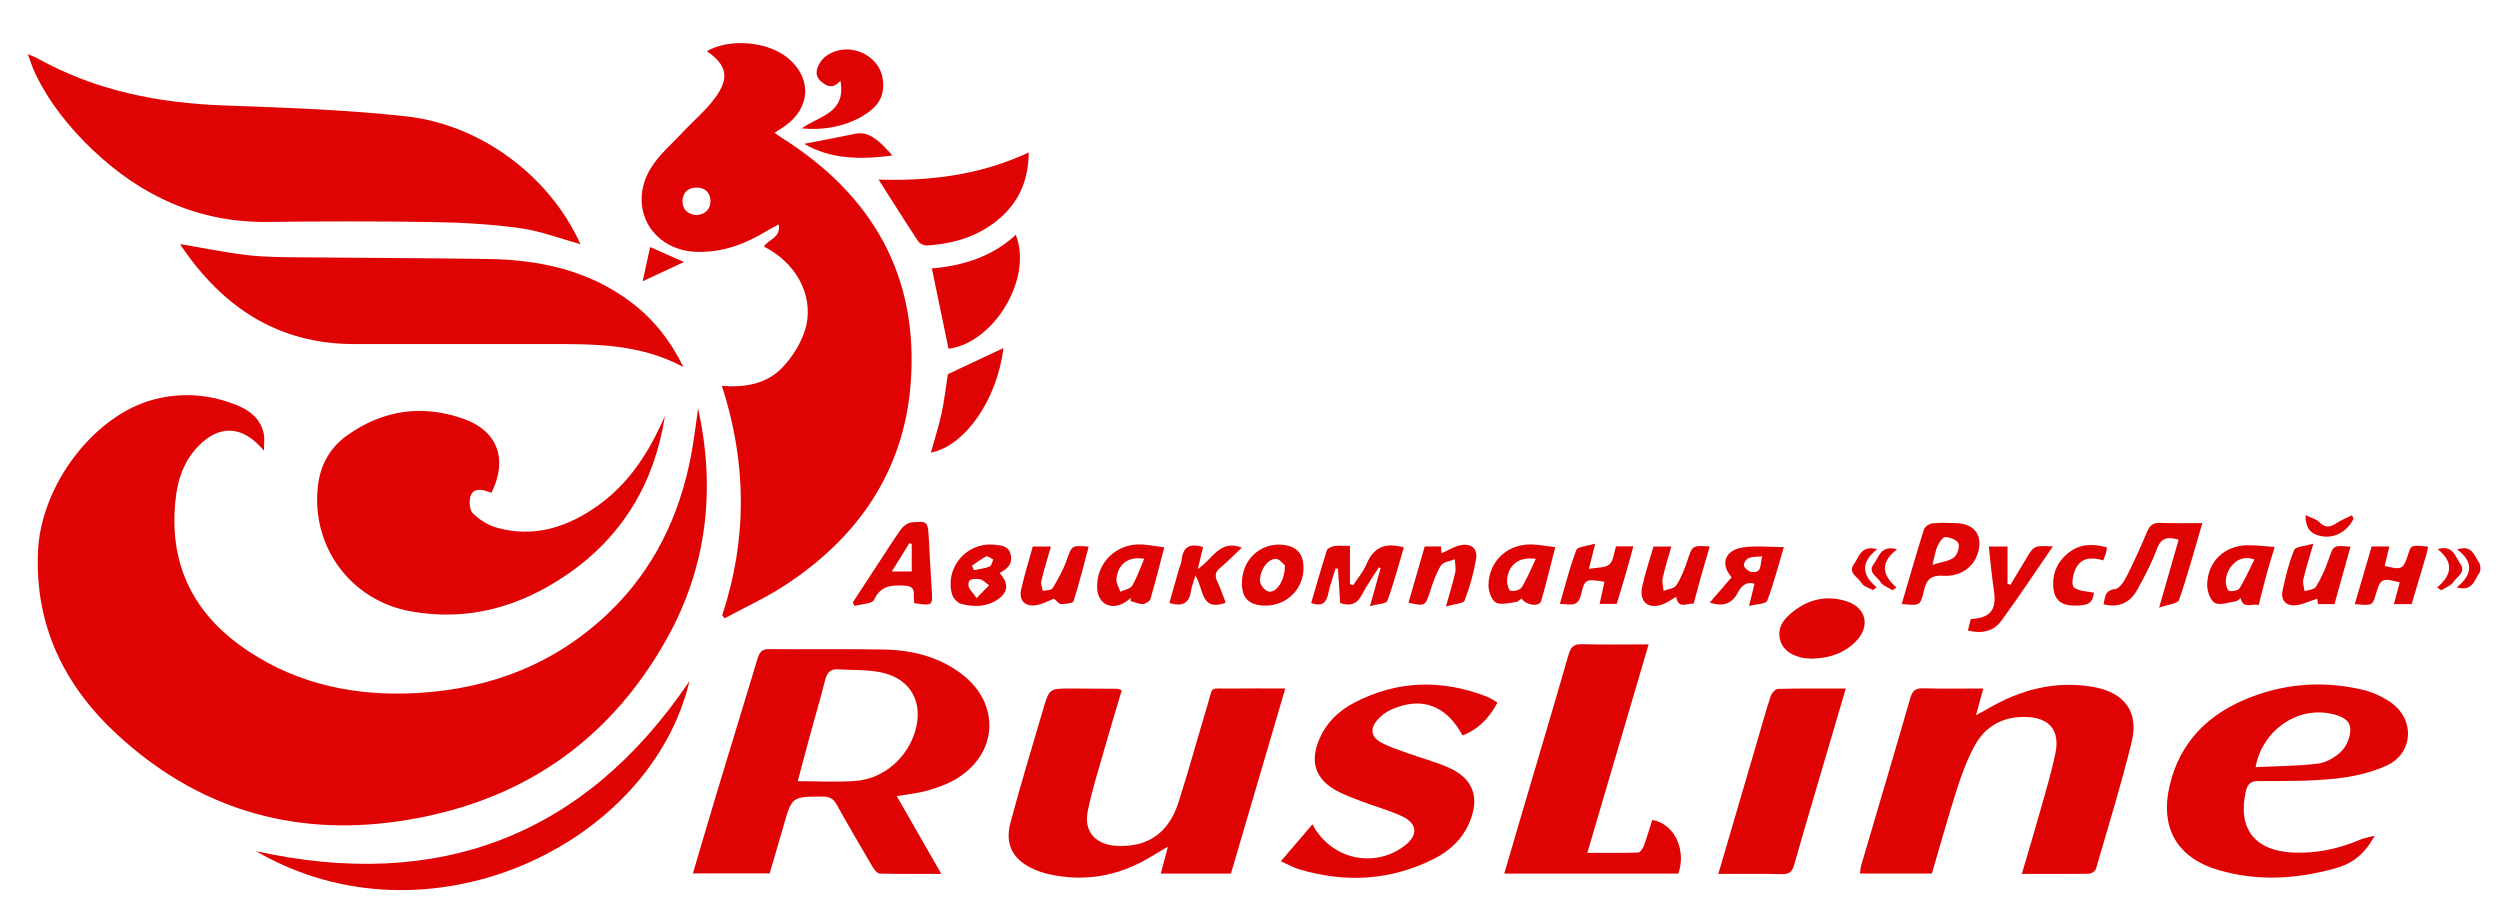
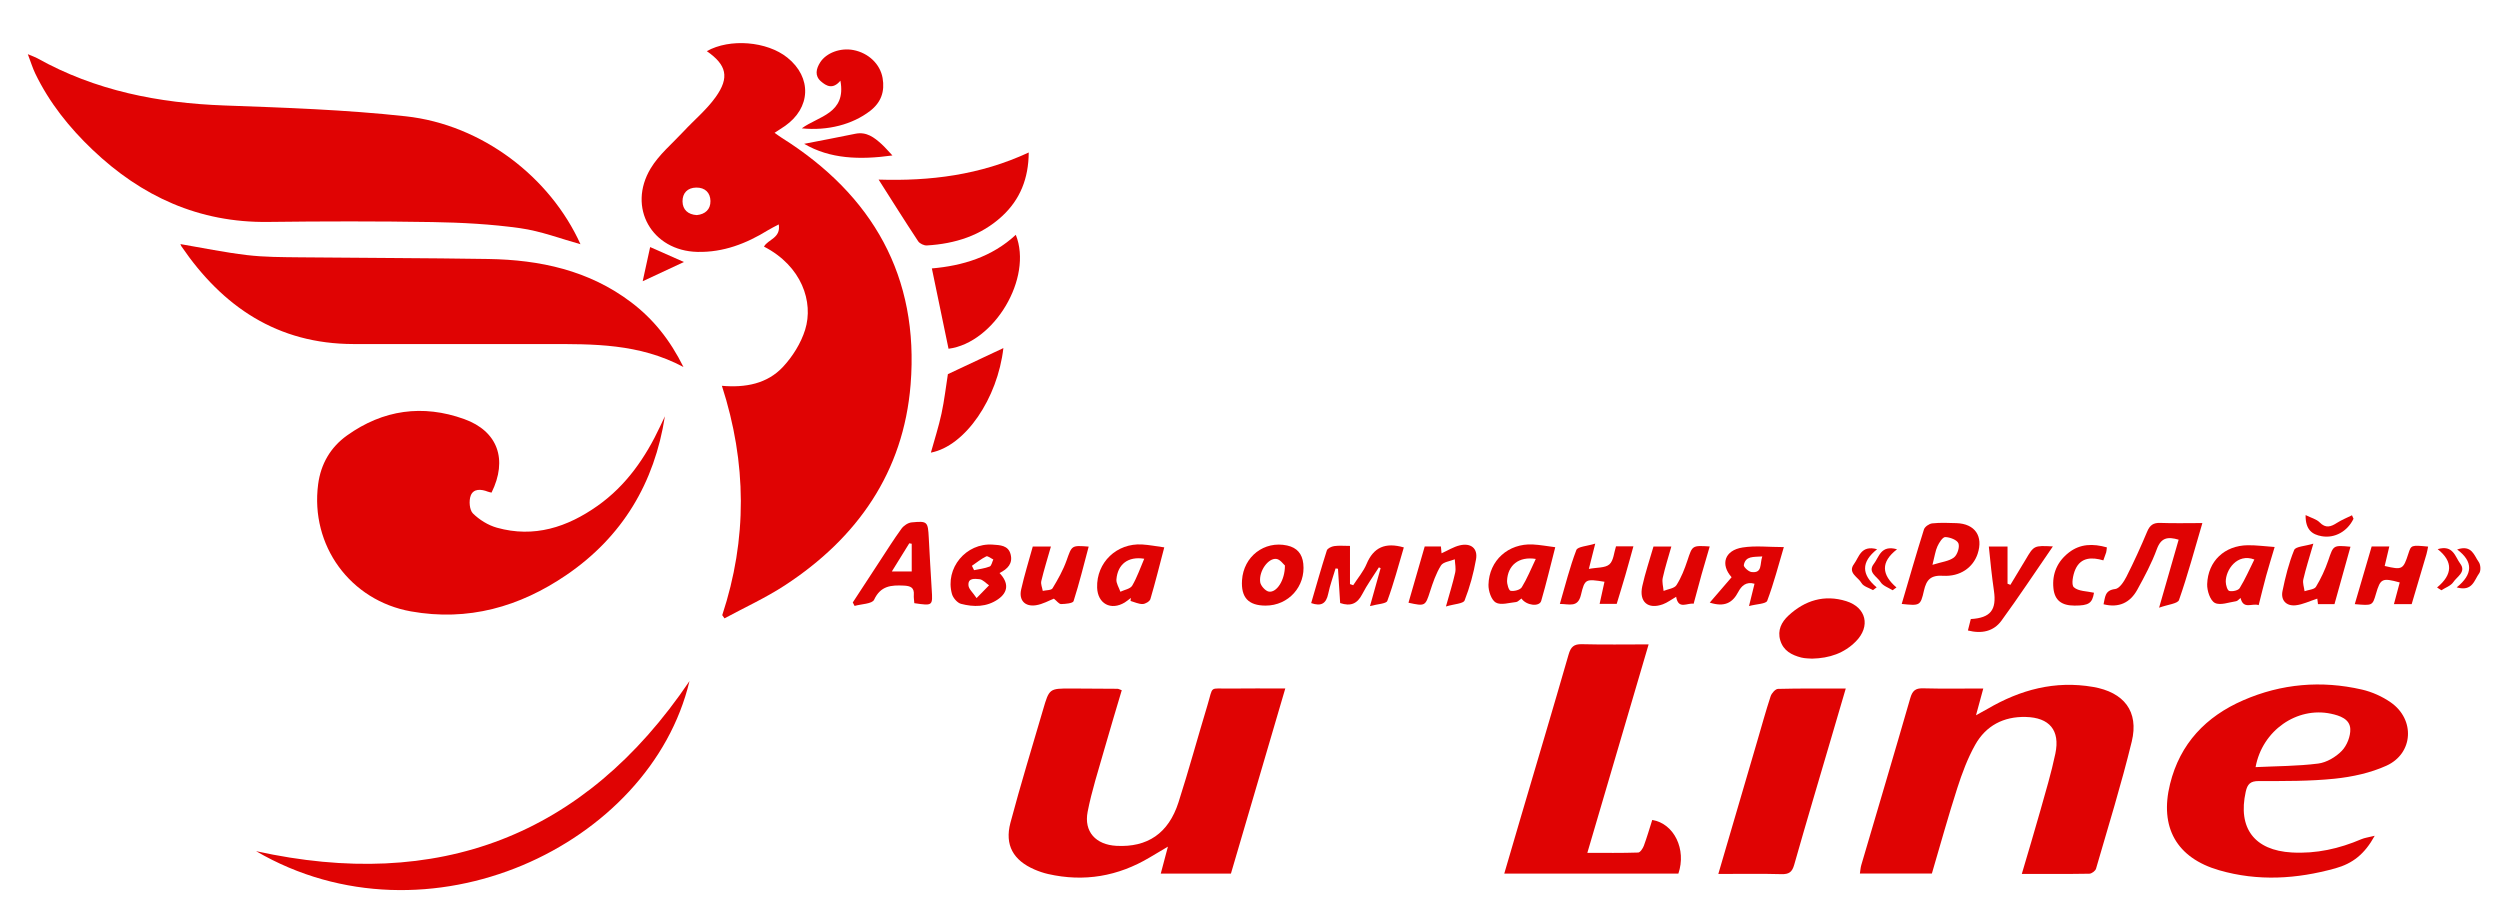
<svg xmlns="http://www.w3.org/2000/svg" version="1.1" id="Layer_1" x="0px" y="0px" width="408px" height="148px" viewBox="0 0 408 148" enable-background="new 0 0 408 148" xml:space="preserve">
-   <path fill-rule="evenodd" clip-rule="evenodd" fill="#E00303" d="M113.928,66.647c2.886,13.101,1.495,25.757-5.072,37.534  c-9.608,17.23-24.476,27.073-43.927,29.868c-17.503,2.515-32.947-2.262-45.901-14.264c-8.601-7.969-13.384-17.82-12.823-29.88  c0.5-10.766,9.16-22.187,18.957-24.725c4.612-1.194,9.169-0.822,13.567,0.977c2.124,0.869,3.85,2.269,4.329,4.686  c0.15,0.755,0.023,1.564,0.023,2.719c-3.463-4.199-7.33-4.308-10.811-0.654c-2.828,2.968-3.59,6.713-3.776,10.599  c-0.474,9.897,3.895,17.356,11.964,22.718c8.407,5.586,17.865,7.451,27.784,6.868c11.871-0.696,22.439-4.782,31.129-13.112  c7.302-6.999,11.477-15.688,13.389-25.525C113.261,71.875,113.544,69.251,113.928,66.647z" />
  <path fill-rule="evenodd" clip-rule="evenodd" fill="#E00303" d="M117.87,100.395c4.1-12.418,4.013-24.838-0.056-37.431  c3.831,0.333,7.393-0.324,9.974-3.096c1.574-1.69,2.927-3.857,3.61-6.05c1.411-4.527-0.545-10.396-6.715-13.571  c0.651-1.197,2.777-1.365,2.411-3.625c-0.706,0.377-1.253,0.635-1.765,0.951c-3.531,2.179-7.279,3.633-11.509,3.537  c-7.417-0.168-11.48-7.229-7.627-13.632c1.357-2.254,3.513-4.034,5.338-5.999c1.746-1.88,3.771-3.551,5.251-5.616  c2.326-3.245,1.799-5.272-1.43-7.516c3.748-2.108,9.812-1.622,13.146,1.055c4.038,3.243,3.846,8.23-0.434,11.189  c-0.488,0.337-0.992,0.653-1.654,1.087c0.46,0.321,0.812,0.587,1.183,0.821c14.836,9.335,22.438,22.644,21.018,40.263  c-1.149,14.267-8.668,25.025-20.523,32.769c-3.124,2.04-6.558,3.604-9.849,5.386C118.114,100.743,117.992,100.568,117.87,100.395z   M113.717,35.104c1.387-0.136,2.252-0.942,2.23-2.299c-0.022-1.354-0.877-2.21-2.315-2.193c-1.444,0.017-2.261,0.915-2.245,2.259  C111.404,34.223,112.284,35.019,113.717,35.104z" />
  <path fill-rule="evenodd" clip-rule="evenodd" fill="#E00303" d="M4.54,8.842C5.374,9.197,5.755,9.32,6.098,9.511  c9.487,5.3,19.764,7.311,30.524,7.702c9.873,0.358,19.776,0.692,29.586,1.765c12.496,1.366,23.6,9.96,28.527,20.878  c-3.143-0.864-6.447-2.144-9.862-2.621c-4.731-0.662-9.543-0.916-14.327-0.995c-8.936-0.147-17.876-0.132-26.812-0.021  c-11.254,0.142-20.627-4.158-28.637-11.788c-3.801-3.621-7.055-7.683-9.348-12.445C5.326,11.109,5.043,10.165,4.54,8.842z" />
  <path fill-rule="evenodd" clip-rule="evenodd" fill="#E00303" d="M108.51,67.941c-1.696,10.868-6.919,19.646-16.053,25.885  c-7.664,5.236-16.093,7.616-25.395,5.953c-9.919-1.773-16.449-10.766-15.143-20.745c0.436-3.327,2.029-6.049,4.724-7.973  c5.874-4.194,12.344-5.103,19.109-2.67c5.499,1.978,7.133,6.603,4.469,12.003c-0.184-0.046-0.4-0.075-0.599-0.153  c-1.101-0.434-2.356-0.528-2.802,0.646c-0.318,0.838-0.204,2.345,0.36,2.904c1.055,1.044,2.489,1.932,3.92,2.332  c6.059,1.694,11.478-0.075,16.431-3.579c4.678-3.311,7.823-7.869,10.222-12.994C108.006,69.014,108.258,68.478,108.51,67.941z" />
-   <path fill-rule="evenodd" clip-rule="evenodd" fill="#E00303" d="M146.352,129.932c2.408,4.2,4.746,8.277,7.276,12.688  c-3.549,0-6.804,0.042-10.056-0.053c-0.413-0.012-0.913-0.671-1.189-1.14c-1.979-3.354-3.941-6.718-5.836-10.118  c-0.533-0.957-1.156-1.311-2.262-1.308c-5.057,0.01-5.048-0.023-6.437,4.869c-0.718,2.533-1.474,5.056-2.235,7.663  c-4.134,0-8.242,0-12.529,0c1.3-4.391,2.551-8.688,3.845-12.975c2.215-7.335,4.461-14.661,6.681-21.994  c0.295-0.977,0.619-1.647,1.914-1.632c6.294,0.077,12.593-0.07,18.885,0.075c4.496,0.104,8.802,1.174,12.481,3.947  c6.525,4.919,5.998,13.285-1.114,17.325c-1.386,0.787-2.948,1.322-4.489,1.76C149.801,129.462,148.238,129.605,146.352,129.932z   M130.187,127.485c3.414,0,6.481,0.202,9.511-0.047c4.577-0.376,8.418-3.795,9.688-8.209c1.271-4.422-0.599-8.217-5.069-9.368  c-2.438-0.628-5.083-0.471-7.638-0.622c-1.211-0.072-1.738,0.617-2.027,1.777c-0.736,2.963-1.614,5.89-2.418,8.835  C131.559,122.319,130.907,124.793,130.187,127.485z" />
  <path fill-rule="evenodd" clip-rule="evenodd" fill="#E00303" d="M29.454,39.837c3.592,0.609,7.212,1.365,10.87,1.796  c2.846,0.335,5.739,0.331,8.613,0.362c10.25,0.11,20.5,0.109,30.749,0.272c8.422,0.133,16.424,1.845,23.319,7.064  c3.582,2.711,6.331,6.12,8.534,10.563c-7.247-3.86-14.729-3.747-22.194-3.744c-10.554,0.004-21.108,0.014-31.662-0.002  c-12.38-0.018-21.347-6.065-28.101-15.984C29.49,40.029,29.459,39.851,29.454,39.837z" />
  <path fill-rule="evenodd" clip-rule="evenodd" fill="#E00303" d="M323.672,112.363c-0.395,1.451-0.735,2.702-1.188,4.366  c0.835-0.46,1.372-0.74,1.895-1.046c5.337-3.122,10.985-4.649,17.212-3.577c5.025,0.865,7.515,3.976,6.309,8.926  c-1.699,6.972-3.828,13.84-5.828,20.737c-0.104,0.361-0.712,0.813-1.092,0.82c-3.594,0.062-7.189,0.037-11.021,0.037  c1.035-3.527,2.056-6.89,3.006-10.271c0.874-3.11,1.812-6.213,2.471-9.37c0.798-3.817-0.973-5.886-4.845-5.979  c-3.616-0.087-6.485,1.43-8.23,4.529c-1.248,2.218-2.152,4.666-2.937,7.1c-1.482,4.602-2.768,9.268-4.142,13.93  c-3.955,0-7.782,0-11.748,0c0.08-0.5,0.103-0.959,0.229-1.388c2.667-9.076,5.372-18.142,7.992-27.231  c0.344-1.192,0.815-1.646,2.08-1.612C317.062,112.422,320.295,112.363,323.672,112.363z" />
  <path fill-rule="evenodd" clip-rule="evenodd" fill="#E00303" d="M183.071,112.646c-0.966,3.267-1.958,6.516-2.885,9.783  c-0.946,3.336-2.021,6.651-2.682,10.046c-0.637,3.268,1.334,5.385,4.697,5.566c5.054,0.274,8.499-2.029,10.127-7.096  c1.683-5.238,3.123-10.555,4.718-15.821c1.006-3.319,0.206-2.702,3.672-2.753c2.921-0.042,5.843-0.009,9.039-0.009  c-3.011,10.256-5.938,20.224-8.87,30.212c-3.82,0-7.528,0-11.451,0c0.367-1.382,0.71-2.675,1.168-4.401  c-1.209,0.716-2.096,1.237-2.979,1.765c-5.17,3.082-10.691,4.038-16.577,2.702c-0.753-0.172-1.499-0.427-2.209-0.733  c-3.465-1.495-4.903-3.991-3.935-7.637c1.643-6.185,3.527-12.305,5.323-18.448c1.012-3.462,1.024-3.464,4.592-3.457  c2.517,0.005,5.034,0.021,7.552,0.045C182.539,112.41,182.704,112.518,183.071,112.646z" />
  <path fill-rule="evenodd" clip-rule="evenodd" fill="#E00303" d="M387.553,136.399c-1.665,3.032-3.629,4.536-6.43,5.314  c-6.321,1.758-12.625,2.139-18.946,0.315c-6.976-2.011-9.768-7.027-8.025-14.082c1.633-6.614,5.865-11.019,11.96-13.668  c6.223-2.705,12.733-3.26,19.343-1.744c1.648,0.379,3.318,1.125,4.708,2.092c4.011,2.787,3.715,8.338-0.701,10.337  c-2.611,1.182-5.58,1.824-8.449,2.121c-4.098,0.424-8.253,0.383-12.384,0.383c-1.378,0-1.849,0.496-2.126,1.744  c-1.321,5.944,1.415,9.569,7.52,9.914c3.976,0.225,7.729-0.615,11.359-2.172C385.915,136.726,386.519,136.657,387.553,136.399z   M368.111,125.195c3.458-0.168,6.866-0.154,10.219-0.582c1.371-0.176,2.87-1.063,3.851-2.074c0.838-0.864,1.442-2.386,1.386-3.58  c-0.077-1.624-1.705-2.171-3.153-2.48C374.879,115.298,369.199,119.202,368.111,125.195z" />
  <path fill-rule="evenodd" clip-rule="evenodd" fill="#E00303" d="M273.912,142.569c-9.479,0-18.829,0-28.415,0  c0.904-3.088,1.771-6.061,2.646-9.031c2.625-8.901,5.281-17.793,7.848-26.71c0.36-1.253,0.855-1.731,2.191-1.696  c3.531,0.094,7.066,0.031,10.873,0.031c-3.357,11.42-6.639,22.581-10.002,34.022c2.94,0,5.621,0.039,8.297-0.051  c0.328-0.011,0.761-0.666,0.924-1.104c0.516-1.392,0.926-2.821,1.371-4.217C273.218,134.406,275.256,138.621,273.912,142.569z" />
-   <path fill-rule="evenodd" clip-rule="evenodd" fill="#E00303" d="M209.03,140.562c1.861-2.174,3.46-4.042,5.165-6.034  c3.015,5.764,10.117,7.252,15.033,3.499c2.238-1.709,2.144-3.617-0.438-4.822c-2.104-0.983-4.384-1.581-6.561-2.416  c-1.505-0.577-3.049-1.126-4.432-1.935c-3.099-1.814-3.941-4.512-2.636-7.855c1.124-2.878,3.194-4.935,5.868-6.326  c7.004-3.646,14.213-3.825,21.54-1.018c0.389,0.149,0.749,0.372,1.115,0.573c0.207,0.112,0.399,0.251,0.696,0.44  c-1.304,2.47-3.083,4.334-5.689,5.358c-2.662-4.939-6.688-6.414-11.634-4.226c-0.895,0.396-1.761,1.066-2.38,1.823  c-1.089,1.331-0.894,2.633,0.61,3.485c1.386,0.786,2.955,1.264,4.466,1.813c2.303,0.838,4.712,1.435,6.919,2.47  c3.778,1.773,4.796,4.771,3.218,8.656c-1.14,2.805-3.22,4.781-5.847,6.104c-7.076,3.565-14.448,3.962-21.995,1.729  C211.204,141.633,210.419,141.178,209.03,140.562z" />
  <path fill-rule="evenodd" clip-rule="evenodd" fill="#E00303" d="M280.429,142.629c2.172-7.41,4.254-14.514,6.336-21.617  c0.723-2.466,1.402-4.946,2.203-7.387c0.163-0.494,0.774-1.186,1.195-1.197c3.578-0.095,7.161-0.054,11.062-0.054  c-0.827,2.816-1.577,5.372-2.328,7.929c-2.038,6.938-4.108,13.865-6.082,20.821c-0.343,1.209-0.856,1.571-2.089,1.537  C287.379,142.568,284.028,142.629,280.429,142.629z" />
  <path fill-rule="evenodd" clip-rule="evenodd" fill="#E00303" d="M41.79,138.91c29.594,6.53,53.54-2.286,70.733-27.755  C106.134,138.038,69.727,155.218,41.79,138.91z" />
  <path fill-rule="evenodd" clip-rule="evenodd" fill="#E00303" d="M143.39,29.311c8.347,0.263,16.527-0.714,24.5-4.426  c-0.027,4.231-1.399,7.668-4.333,10.383c-3.441,3.186-7.688,4.517-12.289,4.789c-0.471,0.028-1.17-0.299-1.425-0.685  C147.675,36.091,145.586,32.758,143.39,29.311z" />
  <path fill-rule="evenodd" clip-rule="evenodd" fill="#E00303" d="M154.8,56.917c-0.923-4.446-1.816-8.75-2.721-13.111  c4.995-0.432,9.782-1.858,13.7-5.484C168.588,45.366,162.27,55.94,154.8,56.917z" />
  <path fill-rule="evenodd" clip-rule="evenodd" fill="#E00303" d="M295.729,107.49c-0.471-0.043-1.147-0.019-1.774-0.182  c-1.556-0.405-2.916-1.108-3.418-2.816c-0.485-1.649,0.209-2.981,1.339-4.029c2.686-2.49,5.863-3.467,9.425-2.358  c3.293,1.025,3.999,4.126,1.578,6.57C300.974,106.599,298.59,107.422,295.729,107.49z" />
  <path fill-rule="evenodd" clip-rule="evenodd" fill="#E00303" d="M137.153,13.169c-1.242,1.487-2.307,0.864-3.183,0.102  c-1.037-0.904-0.785-2.045-0.114-3.095c1.002-1.567,3.321-2.413,5.424-2.007c2.456,0.475,4.362,2.279,4.76,4.561  c0.382,2.192-0.236,3.988-2.055,5.385c-2.848,2.187-6.876,3.264-11.135,2.83C133.564,18.947,138.152,18.545,137.153,13.169z" />
  <path fill-rule="evenodd" clip-rule="evenodd" fill="#E00303" d="M163.752,56.807c-0.945,8.226-6.201,15.977-11.832,17.062  c0.599-2.166,1.275-4.241,1.732-6.363c0.465-2.156,0.714-4.359,1.043-6.446C157.706,59.647,160.747,58.219,163.752,56.807z" />
  <path fill-rule="evenodd" clip-rule="evenodd" fill="#E00303" d="M359.427,85.364c-1.282,4.355-2.399,8.506-3.811,12.554  c-0.211,0.605-1.803,0.729-3.251,1.258c1.174-4.086,2.172-7.556,3.19-11.099c-1.756-0.514-2.858-0.369-3.559,1.542  c-0.839,2.29-2.009,4.475-3.188,6.621c-1.165,2.121-3.01,3.007-5.509,2.376c0.277-1.106,0.157-2.289,1.909-2.488  c0.692-0.079,1.43-1.224,1.842-2.037c1.214-2.4,2.331-4.854,3.37-7.337c0.437-1.04,0.999-1.456,2.137-1.414  C354.765,85.423,356.976,85.364,359.427,85.364z" />
  <path fill-rule="evenodd" clip-rule="evenodd" fill="#E00303" d="M149.218,98.439c-0.035-0.51-0.114-0.929-0.083-1.339  c0.093-1.214-0.529-1.479-1.628-1.53c-2.062-0.095-3.783,0.012-4.854,2.309c-0.319,0.683-2.083,0.689-3.185,1.007  c-0.099-0.188-0.197-0.377-0.296-0.565c1.455-2.227,2.907-4.455,4.366-6.68c1.181-1.799,2.322-3.626,3.587-5.364  c0.359-0.494,1.066-0.969,1.653-1.024c2.594-0.246,2.655-0.134,2.797,2.51c0.151,2.805,0.299,5.61,0.478,8.413  C152.228,98.881,152.244,98.88,149.218,98.439z M148.793,88.74c-0.133-0.025-0.267-0.05-0.399-0.075  c-0.919,1.485-1.839,2.972-2.846,4.598c1.325,0,2.345,0,3.245,0C148.793,91.655,148.793,90.197,148.793,88.74z" />
  <path fill-rule="evenodd" clip-rule="evenodd" fill="#E00303" d="M223.584,98.914c0.691-2.466,1.213-4.329,1.734-6.192  c-0.096-0.042-0.191-0.085-0.287-0.127c-0.917,1.456-1.936,2.86-2.721,4.384c-0.797,1.547-1.875,2.022-3.597,1.438  c-0.116-1.837-0.236-3.717-0.356-5.598c-0.131-0.018-0.262-0.035-0.393-0.053c-0.409,1.382-0.911,2.743-1.204,4.149  c-0.331,1.586-1.132,2.084-2.778,1.509c0.847-2.894,1.65-5.759,2.557-8.591c0.109-0.339,0.755-0.643,1.189-0.709  c0.76-0.115,1.549-0.032,2.589-0.032c0,2.111,0,4.172,0,6.231c0.176,0.061,0.351,0.121,0.526,0.183  c0.739-1.149,1.662-2.223,2.182-3.464c1.142-2.727,3.055-3.571,6.078-2.704c-0.854,2.877-1.633,5.854-2.694,8.728  C226.232,98.543,224.828,98.567,223.584,98.914z" />
  <path fill-rule="evenodd" clip-rule="evenodd" fill="#E00303" d="M310.36,98.564c1.223-4.153,2.373-8.174,3.629-12.161  c0.14-0.442,0.856-0.937,1.349-0.988c1.305-0.138,2.635-0.083,3.952-0.039c3.029,0.101,4.415,2.131,3.457,5.013  c-0.736,2.216-2.839,3.747-5.645,3.577c-1.993-0.12-2.708,0.628-3.114,2.423C313.422,98.892,313.312,98.866,310.36,98.564z   M315.377,92.178c1.52-0.479,2.704-0.585,3.504-1.195c0.557-0.425,0.973-1.692,0.735-2.307c-0.22-0.566-1.388-1.006-2.149-1.025  c-0.422-0.011-0.994,0.897-1.271,1.496C315.855,89.877,315.754,90.718,315.377,92.178z" />
  <path fill-rule="evenodd" clip-rule="evenodd" fill="#E00303" d="M368.616,98.762c-1.064-0.385-2.495,0.785-2.956-1.178  c-0.266,0.203-0.478,0.498-0.728,0.535c-1.177,0.175-2.606,0.733-3.475,0.271c-0.763-0.406-1.278-1.996-1.246-3.043  c0.115-3.778,2.851-6.321,6.619-6.364c1.406-0.017,2.815,0.177,4.393,0.287c-0.529,1.785-0.989,3.255-1.397,4.74  C369.416,95.505,369.059,97.015,368.616,98.762z M367.911,91.309c-2.804-1.063-4.678,1.68-4.667,3.627  c0.003,0.529,0.26,1.422,0.569,1.504c0.512,0.134,1.463-0.07,1.7-0.456C366.422,94.505,367.12,92.897,367.911,91.309z" />
  <path fill-rule="evenodd" clip-rule="evenodd" fill="#E00303" d="M184.558,97.577c-0.329,0.248-0.64,0.527-0.99,0.74  c-2.267,1.38-4.435,0.211-4.516-2.425c-0.126-4.092,3.19-7.289,7.353-7.034c1.172,0.072,2.335,0.302,3.603,0.472  c-0.774,2.949-1.458,5.712-2.263,8.438c-0.112,0.379-0.821,0.8-1.264,0.811c-0.654,0.017-1.317-0.318-1.976-0.503  C184.522,97.909,184.54,97.743,184.558,97.577z M186.739,91.188c-2.626-0.428-4.328,0.881-4.539,3.361  c-0.056,0.651,0.417,1.347,0.647,2.022c0.662-0.318,1.617-0.464,1.927-0.989C185.572,94.23,186.083,92.709,186.739,91.188z" />
  <path fill-rule="evenodd" clip-rule="evenodd" fill="#E00303" d="M248.301,97.675c-0.371,0.257-0.603,0.55-0.861,0.575  c-1.128,0.112-2.501,0.56-3.325,0.086c-0.734-0.423-1.221-1.905-1.196-2.905c0.097-3.984,3.254-6.774,7.228-6.575  c1.177,0.06,2.347,0.281,3.671,0.448c-0.786,3.05-1.465,5.929-2.294,8.765C251.229,99.076,249.089,98.831,248.301,97.675z   M250.64,91.216c-2.782-0.446-4.569,1.038-4.687,3.542c-0.027,0.575,0.28,1.605,0.577,1.661c0.572,0.108,1.553-0.141,1.824-0.577  C249.215,94.455,249.827,92.915,250.64,91.216z" />
  <path fill-rule="evenodd" clip-rule="evenodd" fill="#E00303" d="M335.028,89.176c-2.896,4.209-5.556,8.233-8.396,12.125  c-1.266,1.732-3.2,2.175-5.47,1.594c0.164-0.65,0.32-1.267,0.472-1.866c3.219-0.192,4.235-1.472,3.774-4.633  c-0.172-1.183-0.316-2.369-0.452-3.557c-0.136-1.182-0.246-2.366-0.378-3.65c0.984,0,1.915,0,3.052,0c0,2.048,0,4.062,0,6.074  c0.156,0.061,0.312,0.121,0.468,0.182c0.828-1.371,1.666-2.734,2.48-4.113C331.941,89.021,331.935,89.018,335.028,89.176z" />
  <path fill-rule="evenodd" clip-rule="evenodd" fill="#E00303" d="M279.031,98.346c1.264-1.468,2.408-2.797,3.568-4.144  c-1.852-2.057-1.182-4.39,1.791-4.854c2.096-0.327,4.284-0.063,6.731-0.063c-0.866,2.92-1.63,5.901-2.712,8.763  c-0.193,0.511-1.708,0.521-2.97,0.858c0.371-1.502,0.623-2.521,0.899-3.638c-1.384-0.41-2.159,0.393-2.65,1.331  C282.747,98.397,281.43,99.117,279.031,98.346z M287.605,90.809c-1.449,0.108-2.736-0.098-3.014,1.413  c-0.057,0.308,0.759,1.068,1.235,1.131C287.665,93.594,287.177,92.034,287.605,90.809z" />
  <path fill-rule="evenodd" clip-rule="evenodd" fill="#E00303" d="M396.267,89.205c-0.087,0.411-0.146,0.823-0.262,1.22  c-0.791,2.694-1.594,5.386-2.42,8.169c-0.916,0-1.784,0-2.895,0c0.321-1.2,0.634-2.371,0.946-3.539  c-2.887-0.781-3.147-0.651-3.884,1.874c-0.562,1.92-0.562,1.92-3.453,1.665c0.927-3.164,1.845-6.3,2.757-9.416  c1.024,0,1.904,0,2.88,0c-0.269,1.133-0.512,2.163-0.755,3.189c2.877,0.675,3.019,0.598,3.871-2.029  C393.505,88.942,393.505,88.942,396.267,89.205z" />
  <path fill-rule="evenodd" clip-rule="evenodd" fill="#E00303" d="M260.344,88.717c-0.409,1.62-0.67,2.652-1.043,4.13  c1.342-0.256,2.663-0.139,3.352-0.743s0.744-1.931,1.079-2.945c0.923,0,1.749,0,2.84,0c-0.459,1.65-0.87,3.18-1.312,4.699  c-0.449,1.55-0.93,3.09-1.414,4.693c-0.876,0-1.698,0-2.789,0c0.278-1.267,0.535-2.436,0.793-3.609  c-3.071-0.474-3.209-0.507-3.842,2.152c-0.504,2.113-1.891,1.479-3.44,1.466c0.888-3.031,1.613-5.98,2.69-8.794  C257.476,89.196,259.021,89.135,260.344,88.717z" />
  <path fill-rule="evenodd" clip-rule="evenodd" fill="#E00303" d="M163.12,93.516c1.531,1.604,1.436,3.125-0.242,4.285  c-1.861,1.287-3.973,1.285-6.036,0.747c-0.606-0.158-1.303-0.966-1.482-1.609c-1.172-4.206,2.302-8.378,6.669-8.057  c1.159,0.085,2.53,0.094,2.906,1.595C165.305,91.944,164.478,92.85,163.12,93.516z M159.378,97.609  c0.914-0.936,1.474-1.51,2.035-2.083c-0.523-0.355-1.025-0.956-1.574-1.003c-0.697-0.06-1.914-0.272-1.782,1.045  C158.114,96.138,158.732,96.651,159.378,97.609z M158.616,92.339c0.117,0.238,0.234,0.476,0.351,0.713  c0.854-0.184,1.745-0.278,2.547-0.595c0.303-0.119,0.403-0.751,0.596-1.148c-0.393-0.185-0.912-0.627-1.156-0.507  C160.123,91.207,159.388,91.811,158.616,92.339z" />
  <path fill-rule="evenodd" clip-rule="evenodd" fill="#E00303" d="M273.547,97.394c-0.81,0.468-1.438,0.959-2.152,1.22  c-2.444,0.894-3.942-0.385-3.371-2.965c0.476-2.151,1.191-4.25,1.825-6.457c0.903,0,1.779,0,2.916,0  c-0.49,1.741-1.031,3.412-1.406,5.118c-0.146,0.667,0.08,1.416,0.137,2.128c0.723-0.301,1.759-0.401,2.104-0.943  c0.785-1.229,1.33-2.644,1.794-4.041c0.81-2.435,0.753-2.453,3.631-2.271c-0.451,1.545-0.902,3.047-1.326,4.556  c-0.435,1.551-0.843,3.109-1.297,4.792C275.386,98.339,273.918,99.568,273.547,97.394z" />
  <path fill-rule="evenodd" clip-rule="evenodd" fill="#E00303" d="M168.548,89.193c1.049,0,1.919,0,2.962,0  c-0.56,1.967-1.127,3.784-1.57,5.632c-0.117,0.489,0.149,1.069,0.239,1.607c0.548-0.129,1.389-0.081,1.594-0.419  c0.877-1.446,1.722-2.951,2.289-4.538c0.879-2.462,0.779-2.498,3.61-2.269c-0.801,2.996-1.53,5.98-2.465,8.899  c-0.114,0.355-1.332,0.468-2.04,0.476c-0.342,0.004-0.689-0.499-1.171-0.881c-0.768,0.294-1.818,0.906-2.935,1.075  c-1.793,0.271-2.804-0.815-2.411-2.564C167.183,93.837,167.913,91.506,168.548,89.193z" />
  <path fill-rule="evenodd" clip-rule="evenodd" fill="#E00303" d="M235.157,89.187c0.039,0.413,0.076,0.813,0.104,1.112  c1.021-0.459,1.955-1.056,2.973-1.297c1.814-0.43,2.967,0.49,2.655,2.271c-0.4,2.287-1.023,4.565-1.868,6.724  c-0.205,0.525-1.65,0.564-3.043,0.982c0.62-2.226,1.141-3.856,1.506-5.521c0.151-0.688-0.031-1.451-0.062-2.181  c-0.775,0.321-1.896,0.429-2.257,1.008c-0.804,1.291-1.315,2.79-1.787,4.255c-0.761,2.365-0.79,2.429-3.516,1.825  c0.876-3.035,1.75-6.063,2.649-9.179C233.397,89.187,234.277,89.187,235.157,89.187z" />
  <path fill-rule="evenodd" clip-rule="evenodd" fill="#E00303" d="M378.182,97.696c-1.299,0.419-2.387,0.966-3.521,1.087  c-1.536,0.166-2.466-0.817-2.159-2.321c0.467-2.277,1.031-4.567,1.909-6.706c0.235-0.572,1.761-0.614,3.128-1.032  c-0.663,2.311-1.229,4.056-1.639,5.837c-0.137,0.594,0.124,1.279,0.203,1.923c0.639-0.228,1.586-0.268,1.86-0.718  c0.82-1.348,1.498-2.814,2.011-4.311c0.846-2.473,0.773-2.497,3.624-2.228c-0.435,1.557-0.86,3.081-1.285,4.605  c-0.432,1.549-0.862,3.098-1.326,4.761c-0.846,0-1.719,0-2.694,0C378.256,98.295,378.209,97.915,378.182,97.696z" />
  <path fill-rule="evenodd" clip-rule="evenodd" fill="#E00303" d="M206.552,98.835c-2.812-0.003-4.037-1.32-3.854-4.147  c0.252-3.875,3.631-6.465,7.348-5.667c1.632,0.35,2.478,1.369,2.65,2.965C213.1,95.706,210.275,98.837,206.552,98.835z   M209.7,92.288c-0.263-0.219-0.763-0.972-1.366-1.067c-1.334-0.21-2.915,1.973-2.67,3.786c0.08,0.593,0.86,1.459,1.421,1.545  C208.36,96.747,209.714,94.678,209.7,92.288z" />
-   <path fill-rule="evenodd" clip-rule="evenodd" fill="#E00303" d="M200.037,98.377c-4.135,1.461-3.555-2.237-4.943-4.448  c-0.318,1.082-0.62,1.805-0.733,2.556c-0.3,1.988-1.401,2.57-3.521,1.923c0.507-1.788,1.018-3.591,1.531-5.391  c0.164-0.576,0.432-1.139,0.492-1.724c0.22-2.167,1.452-2.623,3.484-2.025c-0.263,1.096-0.532,2.215-0.862,3.587  c2.38-1.505,3.52-4.901,7.176-3.489c-1.183,1.122-2.278,2.277-3.498,3.278c-0.868,0.711-0.929,1.362-0.471,2.317  C199.225,96.07,199.603,97.253,200.037,98.377z" />
  <path fill-rule="evenodd" clip-rule="evenodd" fill="#E00303" d="M343.842,89.333c-0.062,0.464-0.061,0.648-0.113,0.815  c-0.126,0.396-0.277,0.782-0.465,1.303c-1.841-0.539-3.654-0.538-4.558,1.457c-0.401,0.888-0.708,2.521-0.255,2.932  c0.742,0.676,2.14,0.63,3.289,0.895c-0.291,1.703-0.812,2.102-3.18,2.099c-2.107-0.003-3.247-0.859-3.443-2.843  c-0.234-2.367,0.646-4.364,2.529-5.823C339.496,88.734,341.57,88.697,343.842,89.333z" />
  <path fill-rule="evenodd" clip-rule="evenodd" fill="#E00303" d="M131.238,23.473c2.658-0.52,5.506-1.052,8.343-1.641  c1.834-0.38,3.094,0.598,4.31,1.702c0.523,0.475,0.98,1.021,1.753,1.837C140.268,26.115,135.437,25.932,131.238,23.473z" />
  <path fill-rule="evenodd" clip-rule="evenodd" fill="#E00303" d="M111.618,42.759c-2.202,1.027-4.238,1.977-6.732,3.14  c0.461-2.109,0.839-3.838,1.219-5.578C108.001,41.16,109.689,41.906,111.618,42.759z" />
  <path fill-rule="evenodd" clip-rule="evenodd" fill="#E00303" d="M384.095,84.656c-0.978,2.054-3.059,3.236-5.201,2.852  c-1.538-0.275-2.657-1.038-2.621-3.448c0.942,0.47,1.778,0.668,2.287,1.188c1.002,1.023,1.837,0.725,2.838,0.081  c0.765-0.49,1.627-0.83,2.446-1.236C383.928,84.28,384.011,84.469,384.095,84.656z" />
  <path fill-rule="evenodd" clip-rule="evenodd" fill="#E00303" d="M397.729,95.877c2.553-2.105,2.661-4.222,0.097-6.256  c2.549-0.764,2.858,1.27,3.688,2.374c1.012,1.348-0.545,2.115-1.128,2.998c-0.403,0.611-1.29,0.904-1.96,1.339  C398.193,96.181,397.962,96.029,397.729,95.877z" />
  <path fill-rule="evenodd" clip-rule="evenodd" fill="#E00303" d="M309.597,89.644c-2.734,2.104-2.501,4.164-0.094,6.231  c-0.212,0.151-0.424,0.303-0.636,0.454c-0.672-0.434-1.586-0.72-1.957-1.334c-0.538-0.891-2.185-1.587-1.096-2.98  C306.672,90.918,306.937,88.879,309.597,89.644z" />
  <path fill-rule="evenodd" clip-rule="evenodd" fill="#E00303" d="M306.346,89.633c-2.662,2.102-2.552,4.161-0.075,6.224  c-0.202,0.15-0.403,0.302-0.605,0.452c-0.644-0.375-1.557-0.601-1.869-1.16c-0.538-0.964-2.309-1.648-1.216-3.112  C303.408,90.926,303.688,88.904,306.346,89.633z" />
  <path fill-rule="evenodd" clip-rule="evenodd" fill="#E00303" d="M400.928,95.861c2.663-2.128,2.739-4.207,0.08-6.185  c2.425-0.832,2.766,1.014,3.528,2.05c0.312,0.426,0.366,1.442,0.069,1.838C403.801,94.635,403.536,96.602,400.928,95.861z" />
</svg>